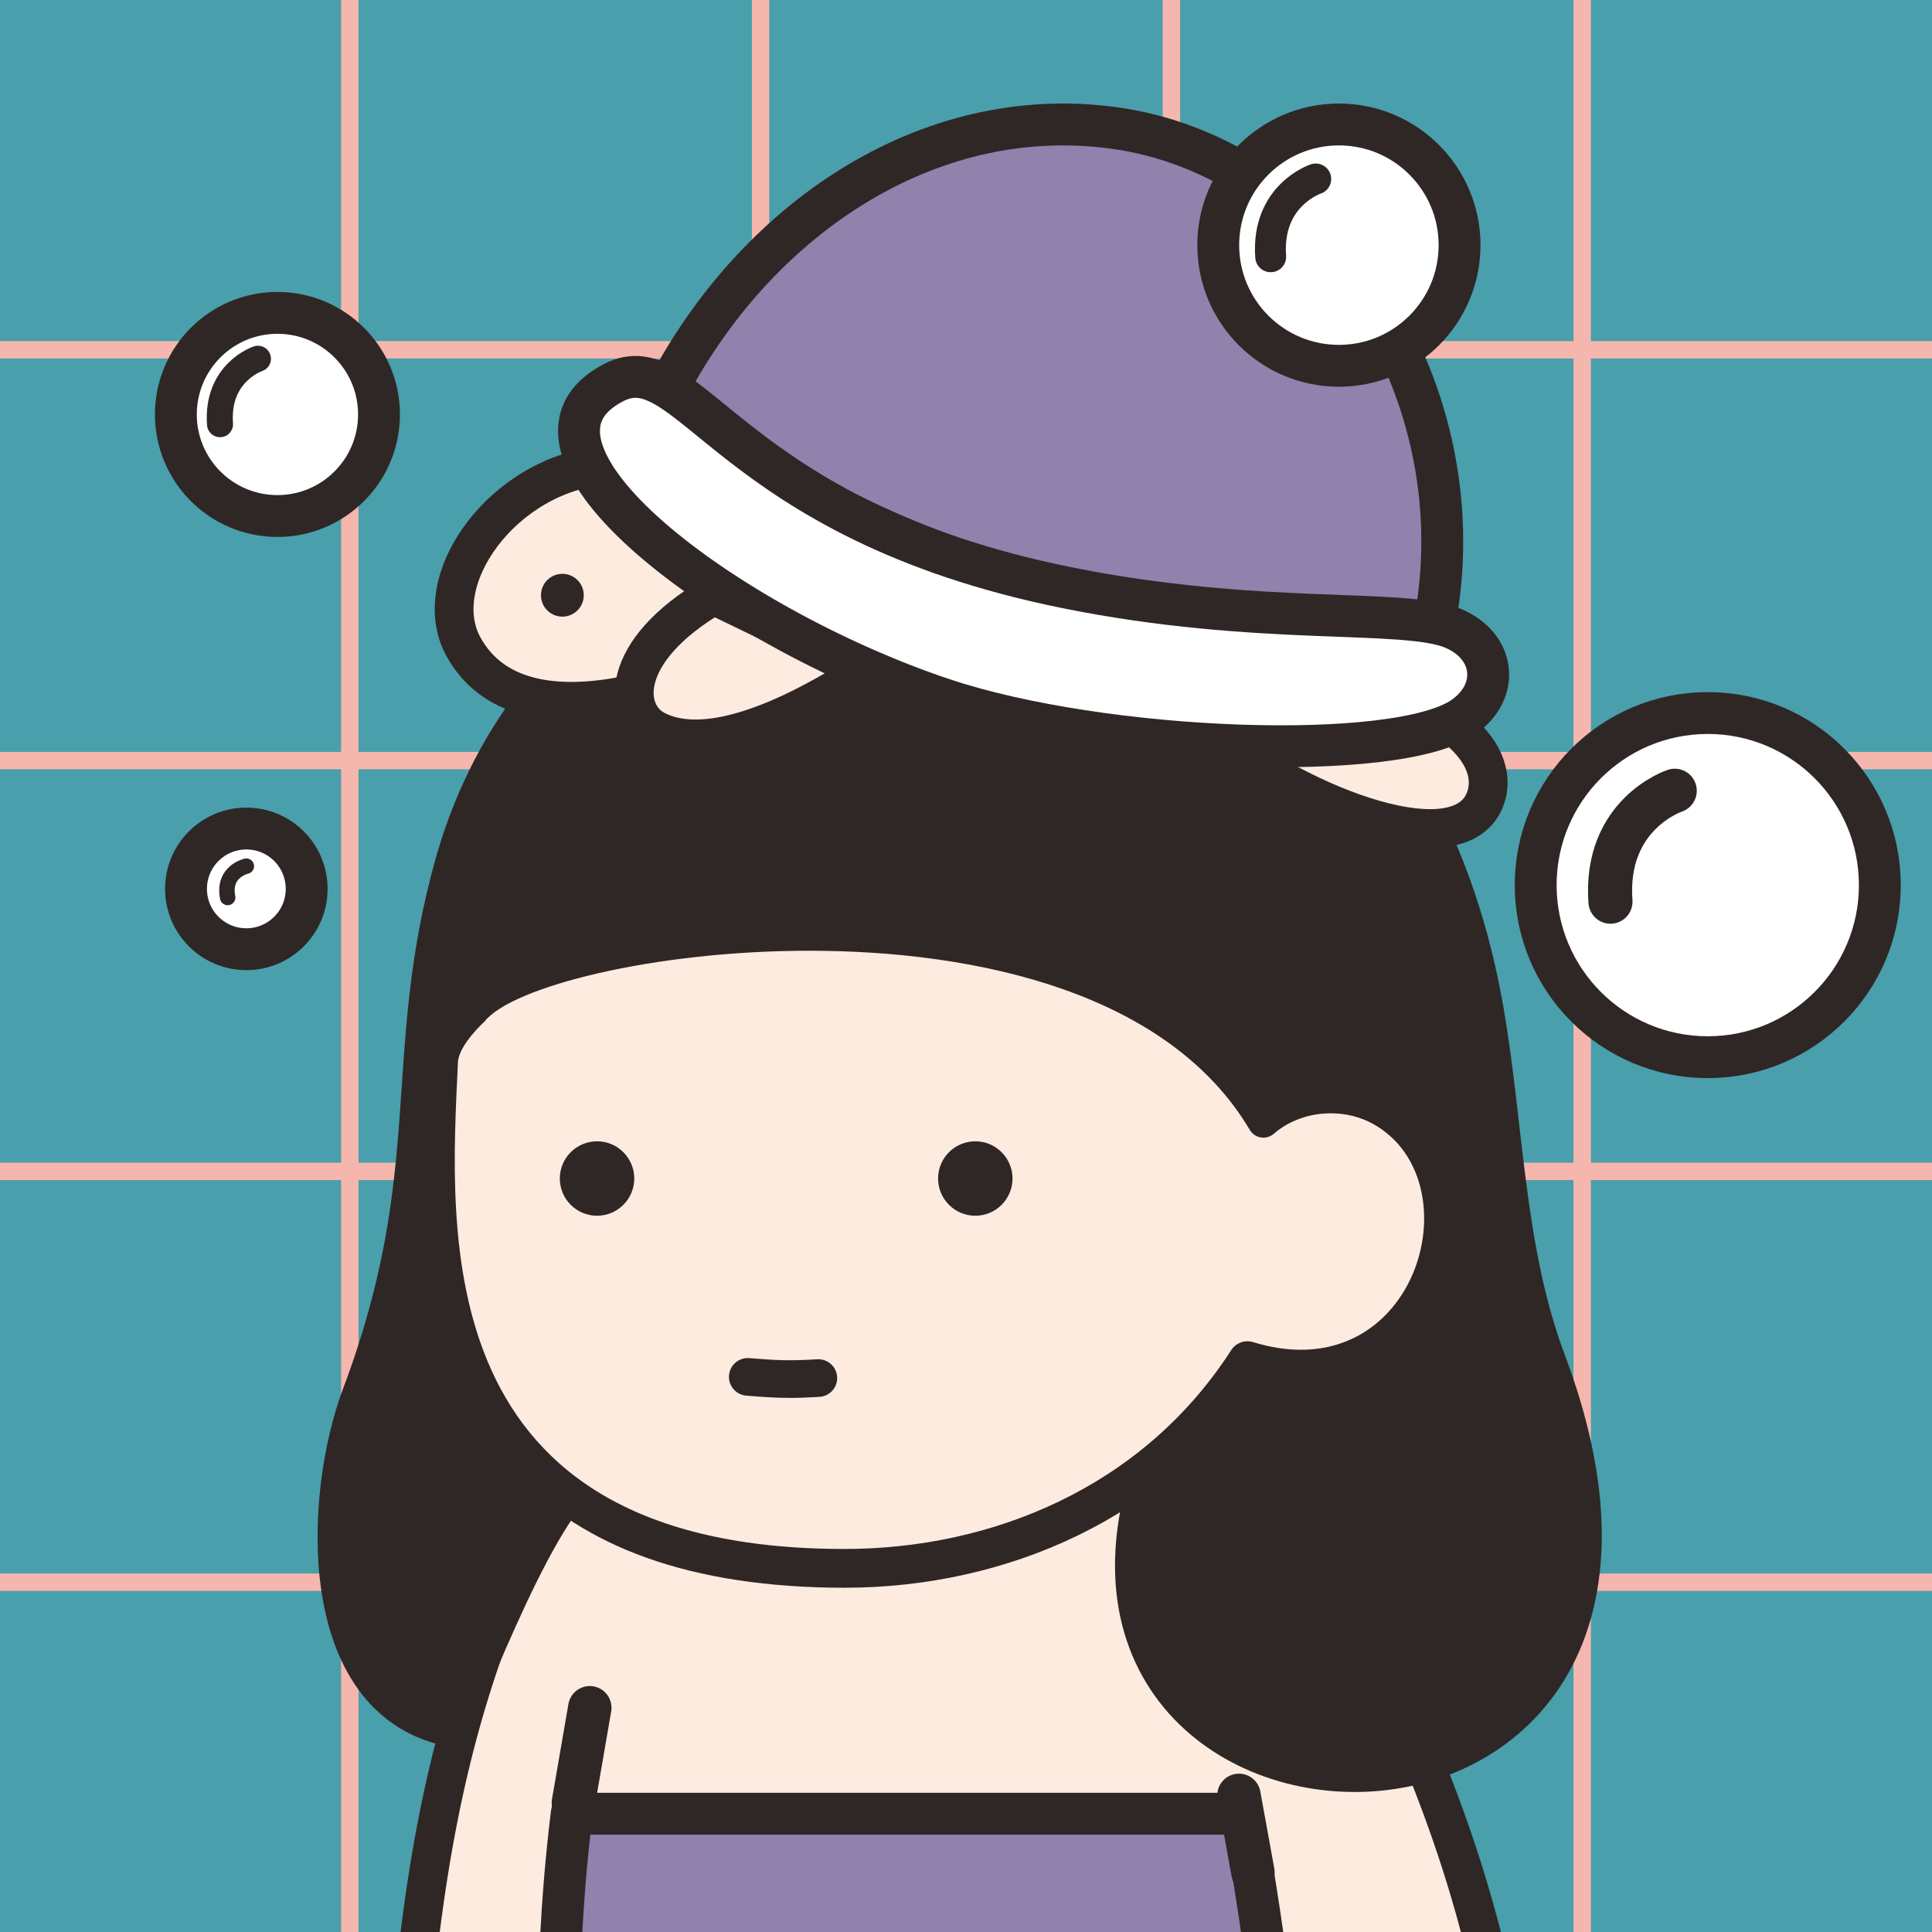
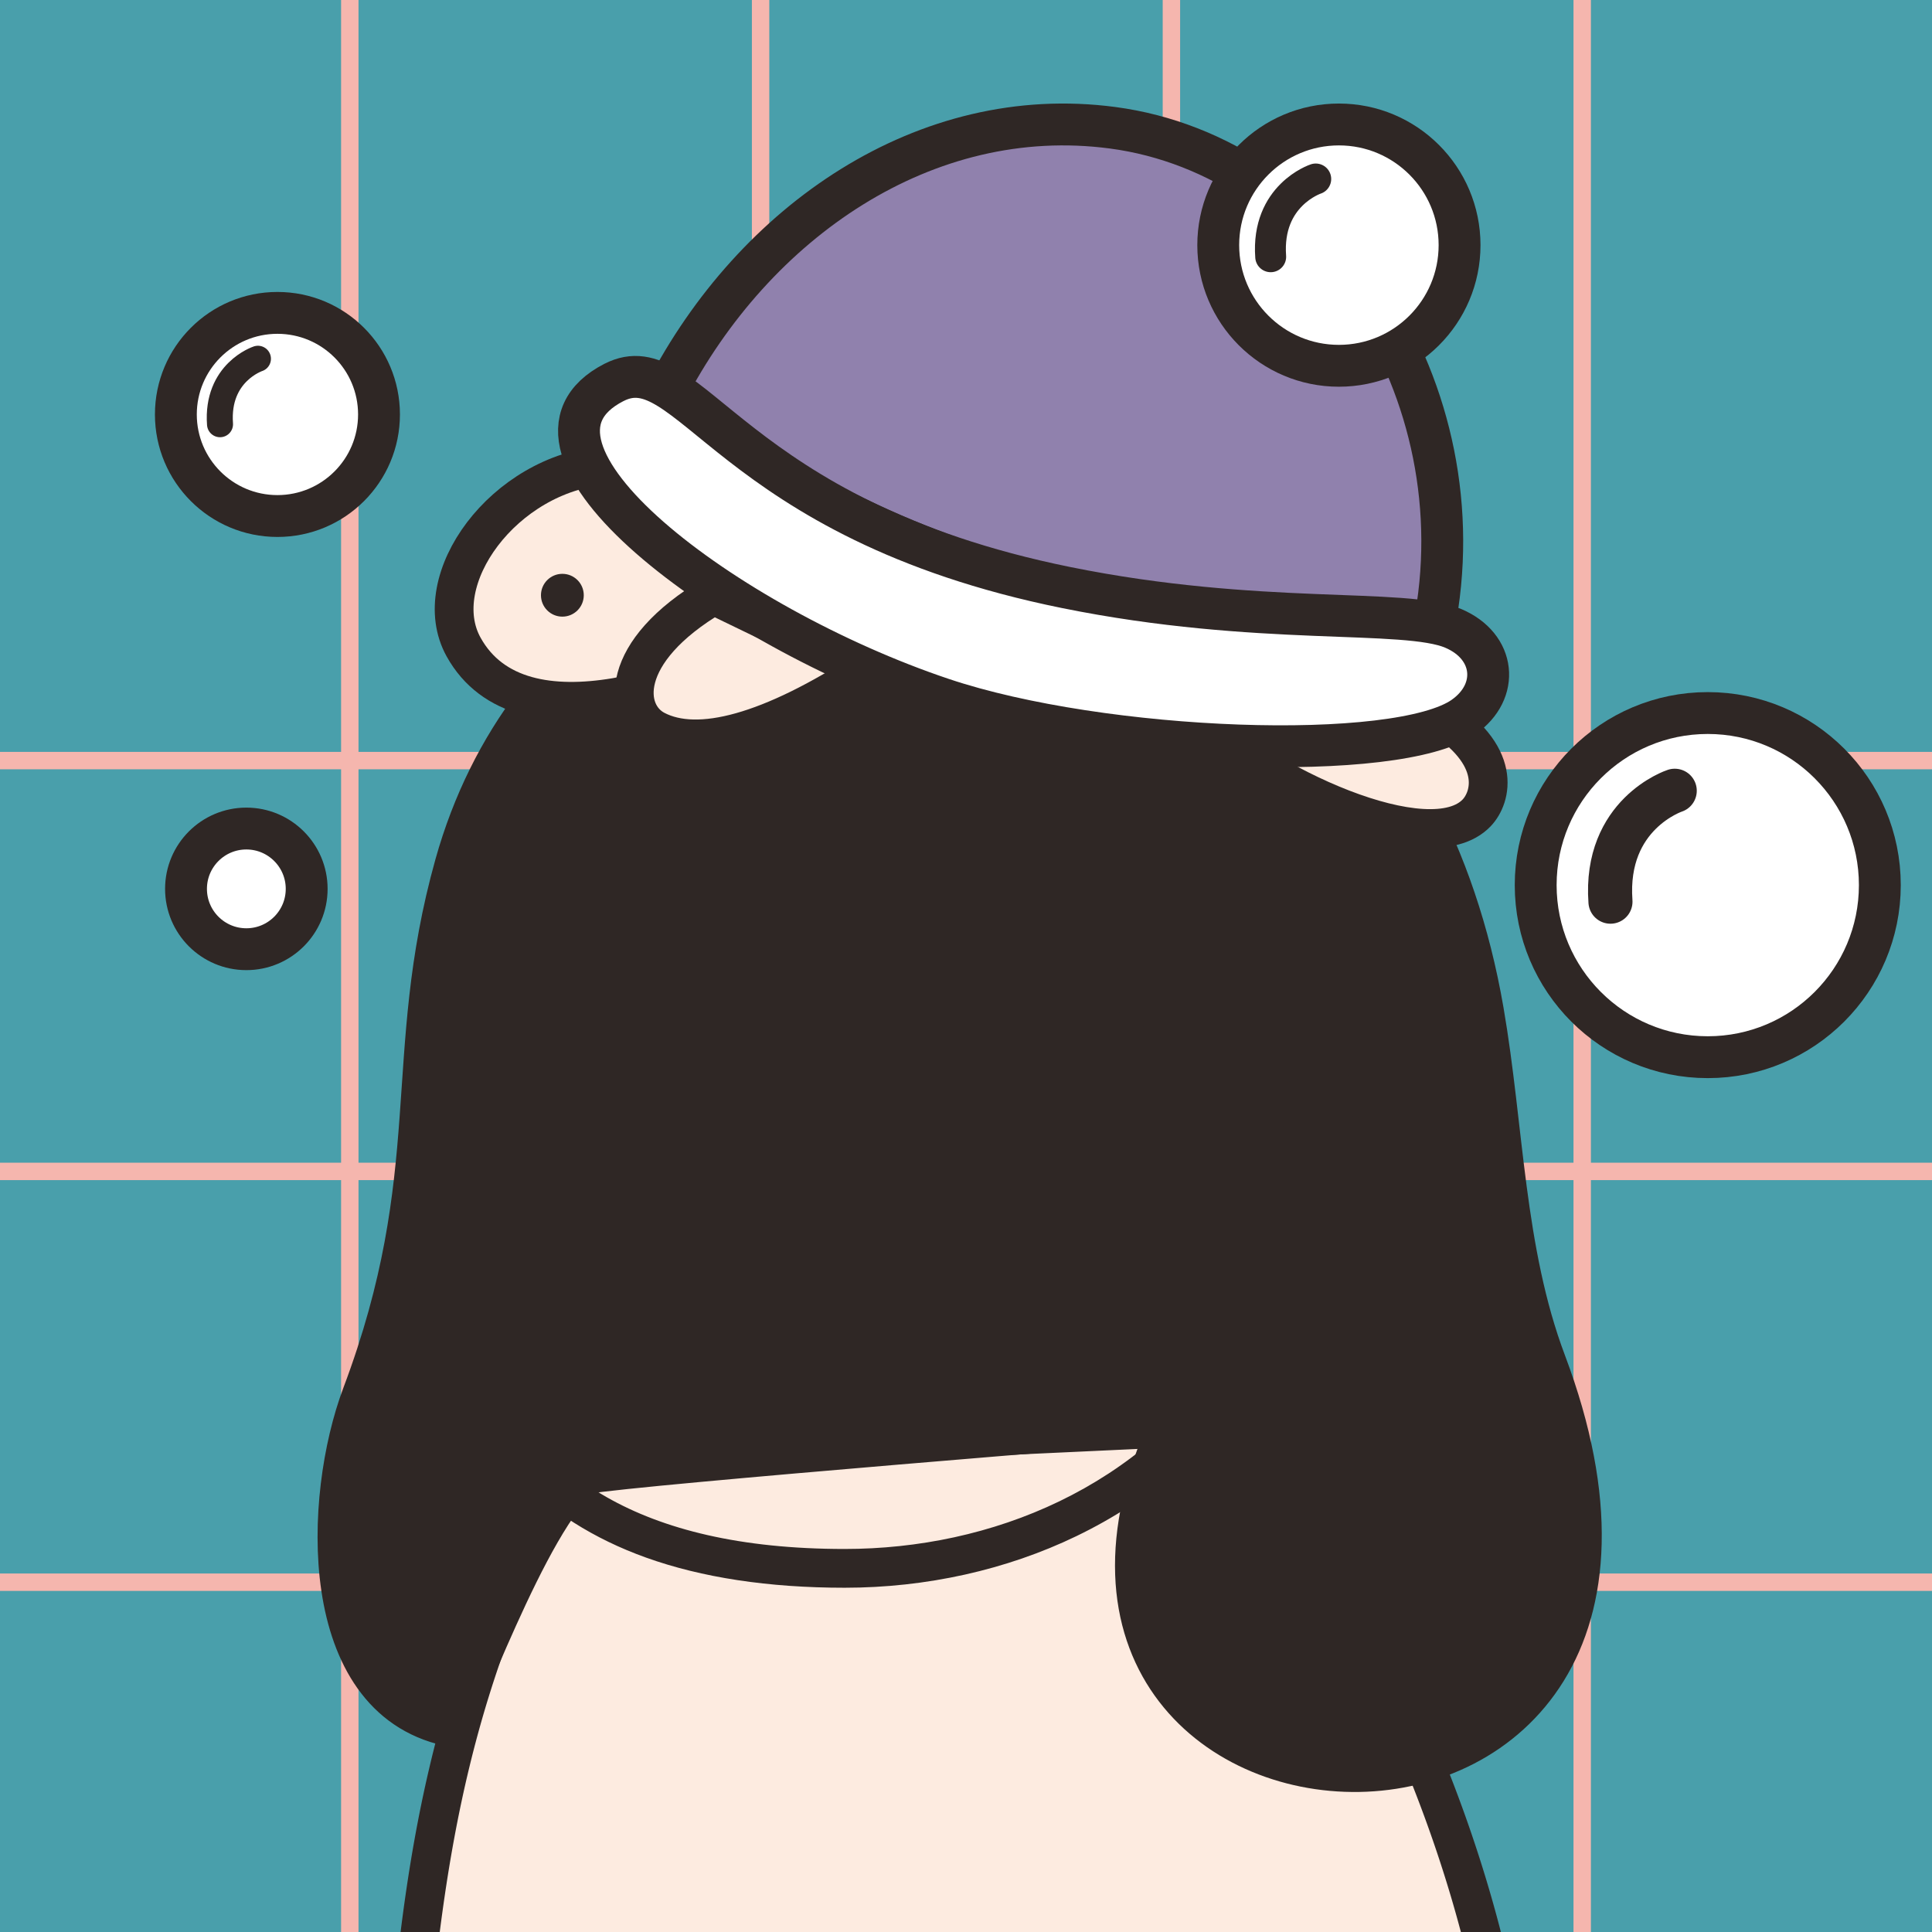
<svg xmlns="http://www.w3.org/2000/svg" viewBox="0 0 750 750">
  <defs>
    <style>.cls-1,.cls-2{fill:#fdebe0}.cls-4{fill:#2f2725}.cls-2,.cls-8,.cls-9{stroke:#2f2725;stroke-linecap:round;stroke-linejoin:round}.cls-8{fill:#fff}.cls-2{stroke-width:15.05px}.cls-8,.cls-9{stroke-width:16.25px}.cls-9{fill:#9081ad}</style>
  </defs>
  <g id="_レイヤー_2">
    <path d="M0 0h750v750H0V0Z" style="fill:#499fab" />
-     <path d="M750 135.79H0m750 159.47H0m750 159.48H0m750 159.47H0M614.21 750V0M454.74 750V0M295.26 750V0M135.79 750V0" style="fill:none;stroke:#f5b6ae;stroke-miterlimit:10;stroke-width:6.76px" />
+     <path d="M750 135.79m750 159.47H0m750 159.48H0m750 159.47H0M614.21 750V0M454.74 750V0M295.26 750V0M135.79 750V0" style="fill:none;stroke:#f5b6ae;stroke-miterlimit:10;stroke-width:6.76px" />
  </g>
  <g id="_レイヤー_1">
    <path d="M165.46 808.91a7.52 7.52 0 0 1-7.5-8.15c6.25-74.87 15.74-148.95 62.61-231.99a7.538 7.538 0 0 1 6.2-3.82l244.2-11.39h.35c1.99 0 3.91.79 5.32 2.2 13.11 13.11 35.69 44.67 56.58 85.59 18.34 35.93 42.23 92.68 51.92 158.95.32 2.16-.32 4.36-1.75 6.01a7.537 7.537 0 0 1-5.69 2.6H165.46Z" class="cls-1" />
    <path d="M471.33 561.08c22.93 22.93 88.82 120.15 106.38 240.31H165.46c6.74-80.76 17.25-150.21 61.67-228.91l244.2-11.39m0-15.05c-.23 0-.47 0-.7.02l-244.2 11.39c-5.17.24-9.86 3.13-12.4 7.63-47.62 84.37-57.24 159.33-63.56 235.06a15.044 15.044 0 0 0 14.99 16.3H577.7c4.37 0 8.53-1.9 11.38-5.21 2.86-3.31 4.14-7.69 3.51-12.02-9.83-67.28-34.06-124.84-52.66-161.28-21.26-41.66-44.43-73.96-57.96-87.49a15.049 15.049 0 0 0-10.64-4.41Z" class="cls-4" />
-     <path d="M215.73 801.39c1.42-35.34 1.91-62.34 6.21-97.3h260.38c7.68 39.59 13.44 88.62 13.44 97.3" class="cls-9" />
    <path d="M174.04 670.33c-51.47-11.25-48.78-88.84-33.7-128.92 32.46-86.26 14.98-130.89 35.95-205.83 53.78-192.22 357.17-190.64 399.94 56.76 7.87 45.55 7.91 93.09 24.2 136.34 81.52 216.43-226.85 200.82-146.61 23.69 0 0-205.81 16.43-226.69 20.11-22.08 16.86-50.01 98.53-53.09 97.85Z" style="stroke-width:15.05px;stroke:#2f2725;stroke-linecap:round;stroke-linejoin:round;fill:#2f2725" />
-     <path d="M327.87 608.84c-54.93 0-96.1-13.96-122.36-41.5-40.58-42.54-37.5-107.85-35.46-151.06l.2-4.24c.41-8.78 9.09-17.64 12.4-20.7 13.98-16.48 72.56-29.79 131.57-29.79 37.61 0 72.58 5.33 101.13 15.41 34.67 12.25 60.05 31.23 75.48 56.44 7.07-5.66 16.17-8.76 25.82-8.76 7.11 0 14.01 1.74 19.95 5.02 19.36 10.7 28.12 34.36 21.79 58.89-6.73 26.08-27.67 42.94-53.36 42.94-6.67 0-13.67-1.11-20.8-3.31-17.11 26.67-40.56 47.31-69.63 61.36-26.12 12.62-56.1 19.28-86.71 19.28Z" class="cls-1" />
    <path d="M314.21 369.08c66.26 0 139.73 16.76 170.98 69.58 1.16 1.95 3.17 2.97 5.23 2.97 1.46 0 2.95-.51 4.16-1.57 5.98-5.19 14.01-7.88 22.05-7.88 5.67 0 11.35 1.34 16.31 4.08 36 19.89 21.07 87.72-27.93 87.72-5.74 0-11.94-.93-18.58-2.98-.73-.22-1.46-.33-2.19-.33-2.49 0-4.88 1.26-6.28 3.44-34.45 53.51-93.25 77.2-150.08 77.2-162.41 0-153.19-122.16-150.11-188.92.31-6.78 10.35-15.86 10.35-15.86 10.47-13.33 65.25-27.45 126.09-27.45m0-15.05c-29.45 0-59.75 3.24-85.31 9.11-26.23 6.03-43.6 13.75-51.69 22.97-4.75 4.46-13.97 14.48-14.48 25.58l-.2 4.23c-2.1 44.5-5.27 111.74 37.53 156.61 13.39 14.04 30.45 24.85 50.71 32.12 21.64 7.77 47.58 11.71 77.1 11.71 31.73 0 62.85-6.93 89.98-20.03 28.64-13.83 52.05-33.81 69.67-59.43 5.95 1.42 11.82 2.13 17.49 2.13 15.31 0 29.28-5.18 40.4-14.97 9.67-8.52 16.86-20.45 20.25-33.61 3.22-12.49 2.92-25.7-.84-37.19-4.34-13.24-12.84-23.67-24.6-30.17-7.05-3.9-15.21-5.96-23.59-5.96-8.46 0-16.59 2.04-23.66 5.87-16.56-23.5-41.79-41.35-75.13-53.12-29.34-10.36-65.18-15.84-103.63-15.84Z" class="cls-4" />
    <path d="M231.77 443.05c-7.97 0-14.45 6.48-14.45 14.45s6.48 14.45 14.45 14.45 14.45-6.48 14.45-14.45-6.48-14.45-14.45-14.45Zm146.84 0c-7.97 0-14.45 6.48-14.45 14.45s6.48 14.45 14.45 14.45 14.45-6.48 14.45-14.45-6.48-14.45-14.45-14.45Zm-72 99.61c-5.68 0-10.43-.35-16.91-.87-4.02-.32-7.02-3.85-6.7-7.87.32-4.02 3.86-7.02 7.87-6.7 10.14.81 15.09 1.15 26.36.45 4.03-.24 7.5 2.82 7.74 6.85.25 4.03-2.82 7.49-6.84 7.74-4.52.28-8.18.4-11.52.4Z" class="cls-4" />
    <path d="M556.53 243.93c-201.55 7.08-298.05-91.68-298.05-91.68 34.2-66.11 100.7-112.32 173.47-102.65C514.72 60.59 575 151.7 556.54 243.93Z" class="cls-9" />
    <path d="M305.7 244.9c-32.98 20.16-103.41 46.66-125.75 6.24-14.37-25.99 15.59-67.35 55.02-70.53l70.73 64.29Z" class="cls-2" />
    <path d="M336.79 259.96c-37.75 24.56-65.77 32.06-82.32 23.45-12.59-6.55-14.78-30.32 22.6-52.33l59.72 28.89Zm220.25 16.84c26.93 16.31 21.78 32.88 16.22 38.73-18.32 19.27-83.79-10.79-111.45-38.45l95.23-.28Z" class="cls-2" />
    <path d="M238.38 148.45c29.35-15.03 44.24 53.05 175.52 79.64 75.03 15.2 131.32 7.82 150.26 15.85 16.39 6.95 18.13 24.48 4.03 34.39-25.63 18.02-140.16 13.85-202.43-7.06-84.02-28.2-176.29-97.78-127.38-122.83Z" class="cls-8" />
    <circle cx="218.31" cy="231.07" r="8.31" class="cls-4" />
-     <path d="m228.96 662.95-6.38 36.92m258.38-2.91 5.44 29.93" style="stroke-width:16.85px;fill:#fff;stroke:#2f2725;stroke-linecap:round;stroke-linejoin:round" />
  </g>
  <g id="_レイヤー_3">
    <circle cx="519.76" cy="95.16" r="46.84" class="cls-8" />
    <path d="M510.77 69.48s-19.24 6.3-17.49 30.19" style="stroke-width:12px;fill:#fff;stroke:#2f2725;stroke-linecap:round;stroke-linejoin:round" />
    <circle cx="662.95" cy="343.6" r="66.8" class="cls-8" />
    <path d="M650.13 306.97s-27.44 8.99-24.95 43.06" style="stroke-width:17.11px;fill:#fff;stroke:#2f2725;stroke-linecap:round;stroke-linejoin:round" />
    <circle cx="107.7" cy="160.89" r="39.43" class="cls-8" />
    <path d="M100.13 139.27s-16.2 5.31-14.72 25.41" style="fill:#fff;stroke:#2f2725;stroke-linecap:round;stroke-linejoin:round;stroke-width:10.1px" />
    <circle cx="95.63" cy="345.06" r="23.42" class="cls-8" />
-     <path d="M95.63 336.24s-9.24 1.99-7.25 12.17" style="stroke-width:6px;fill:#fff;stroke:#2f2725;stroke-linecap:round;stroke-linejoin:round" />
  </g>
</svg>